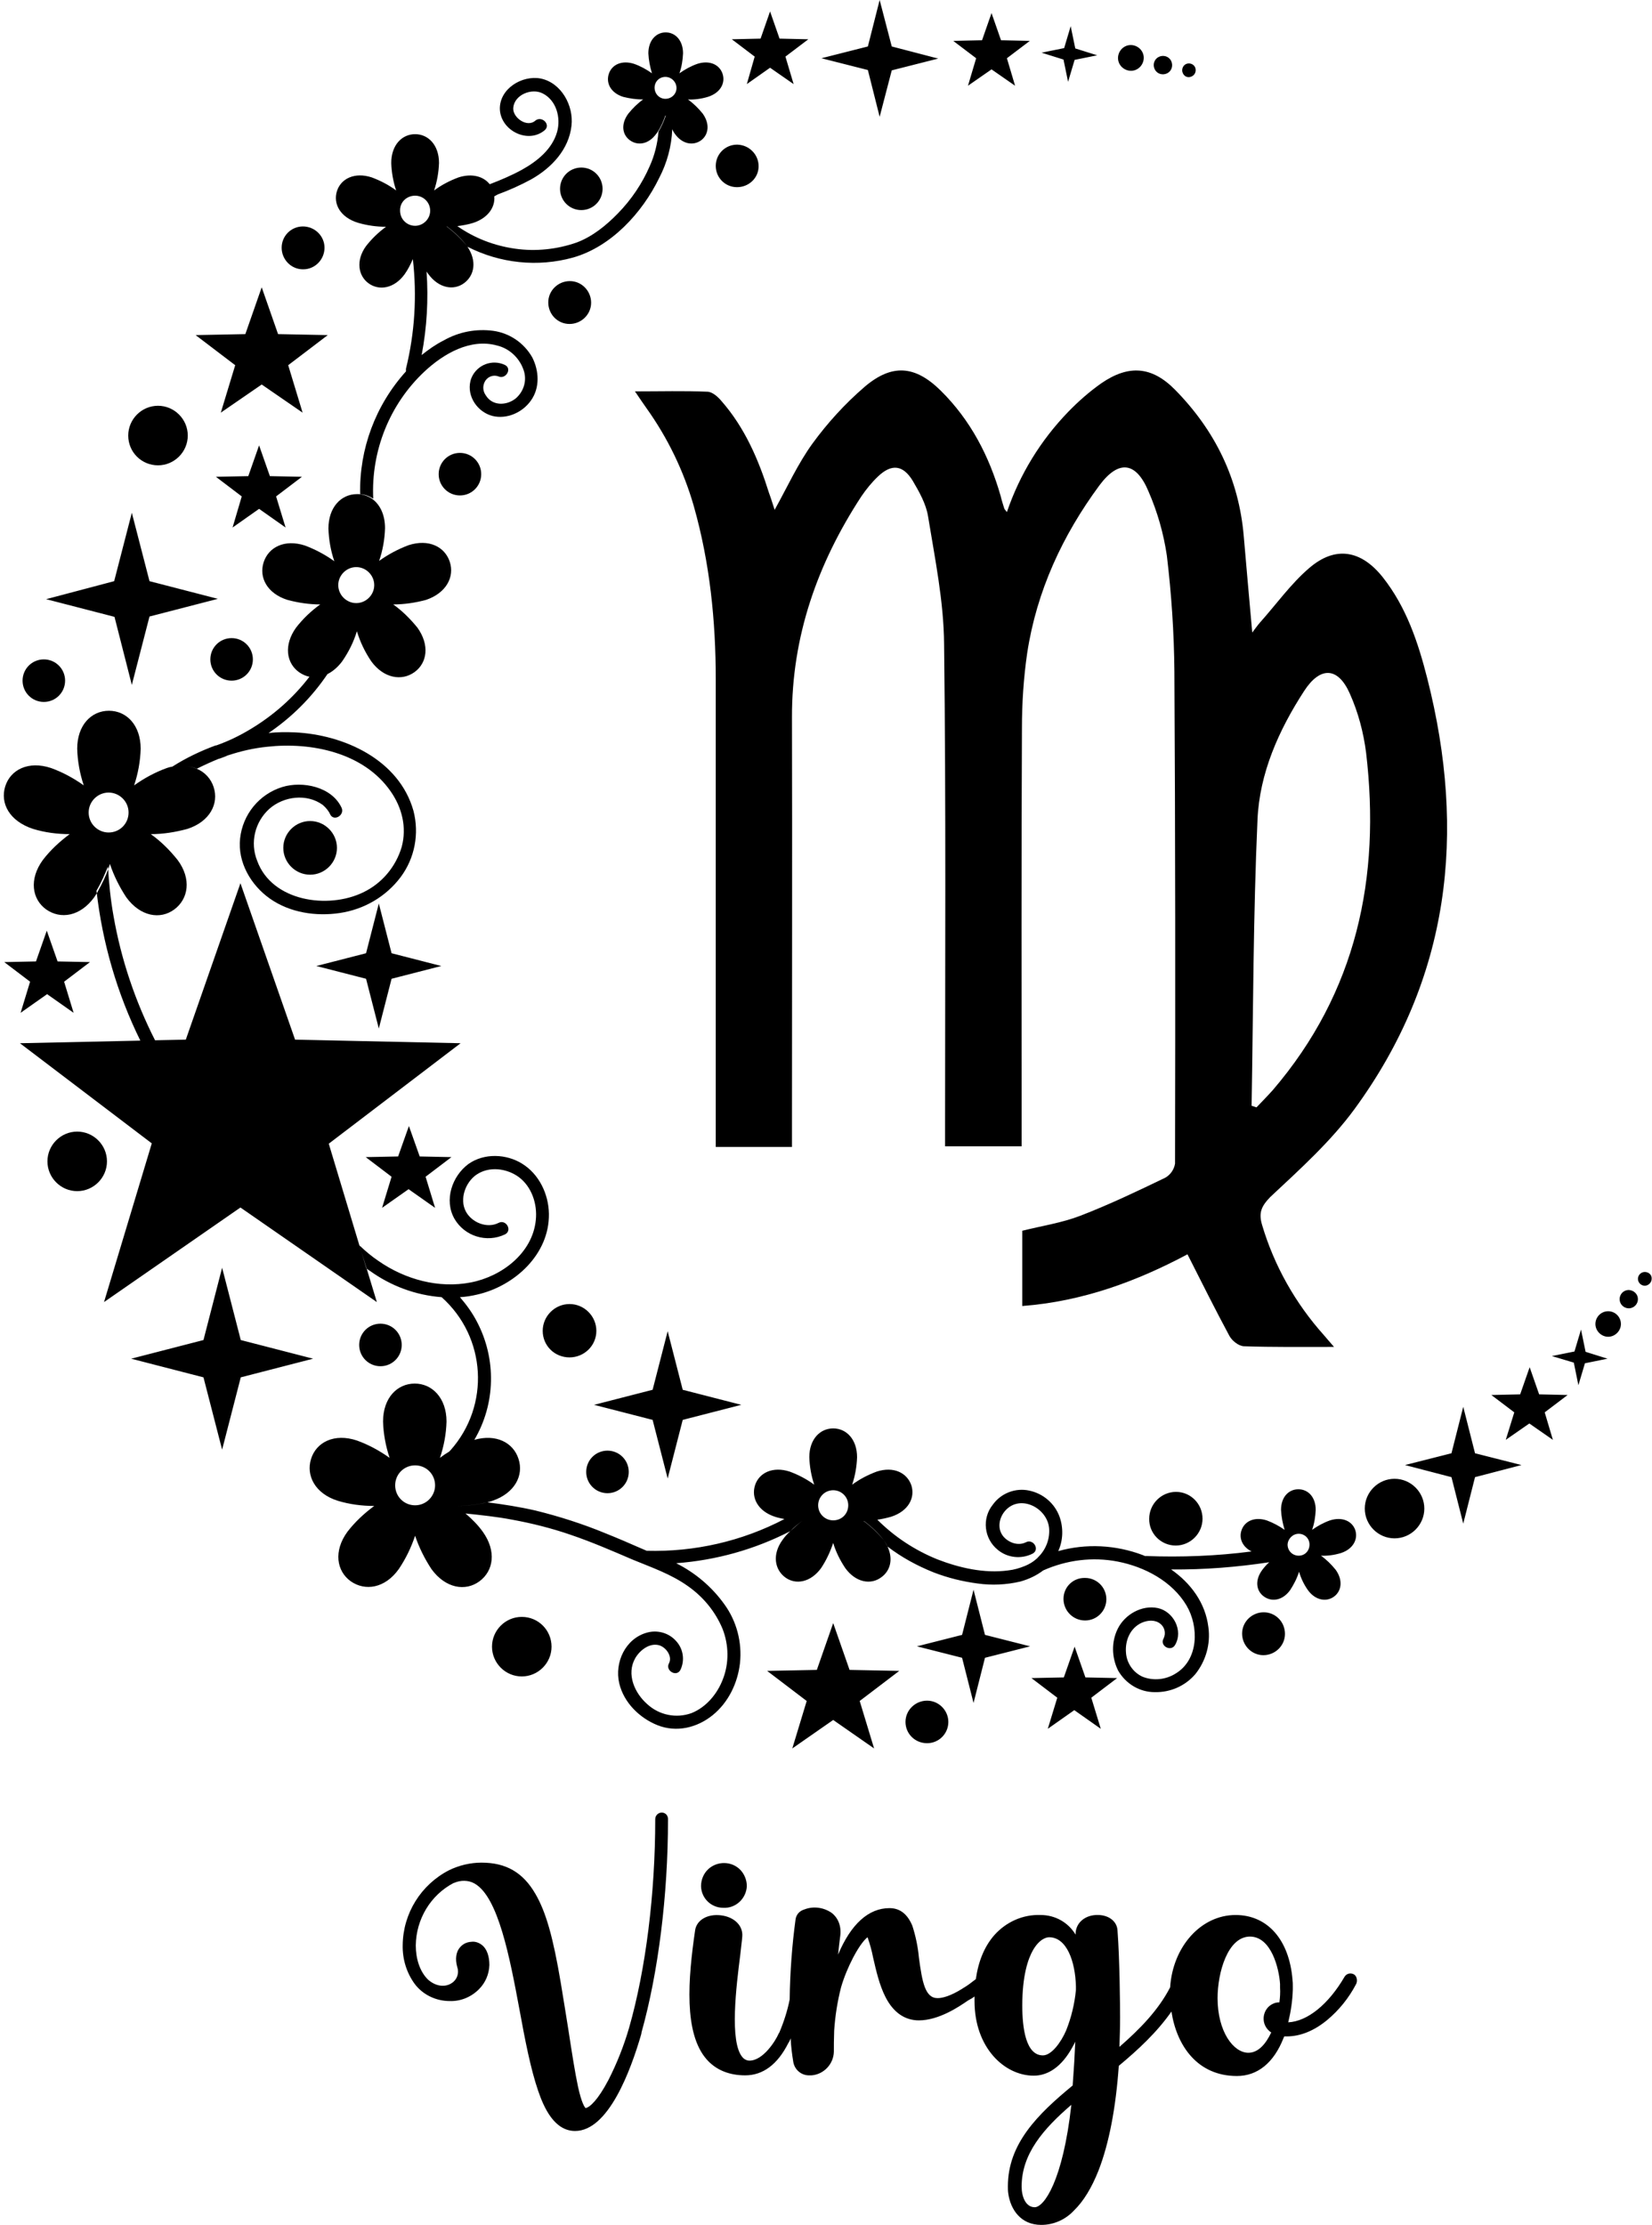
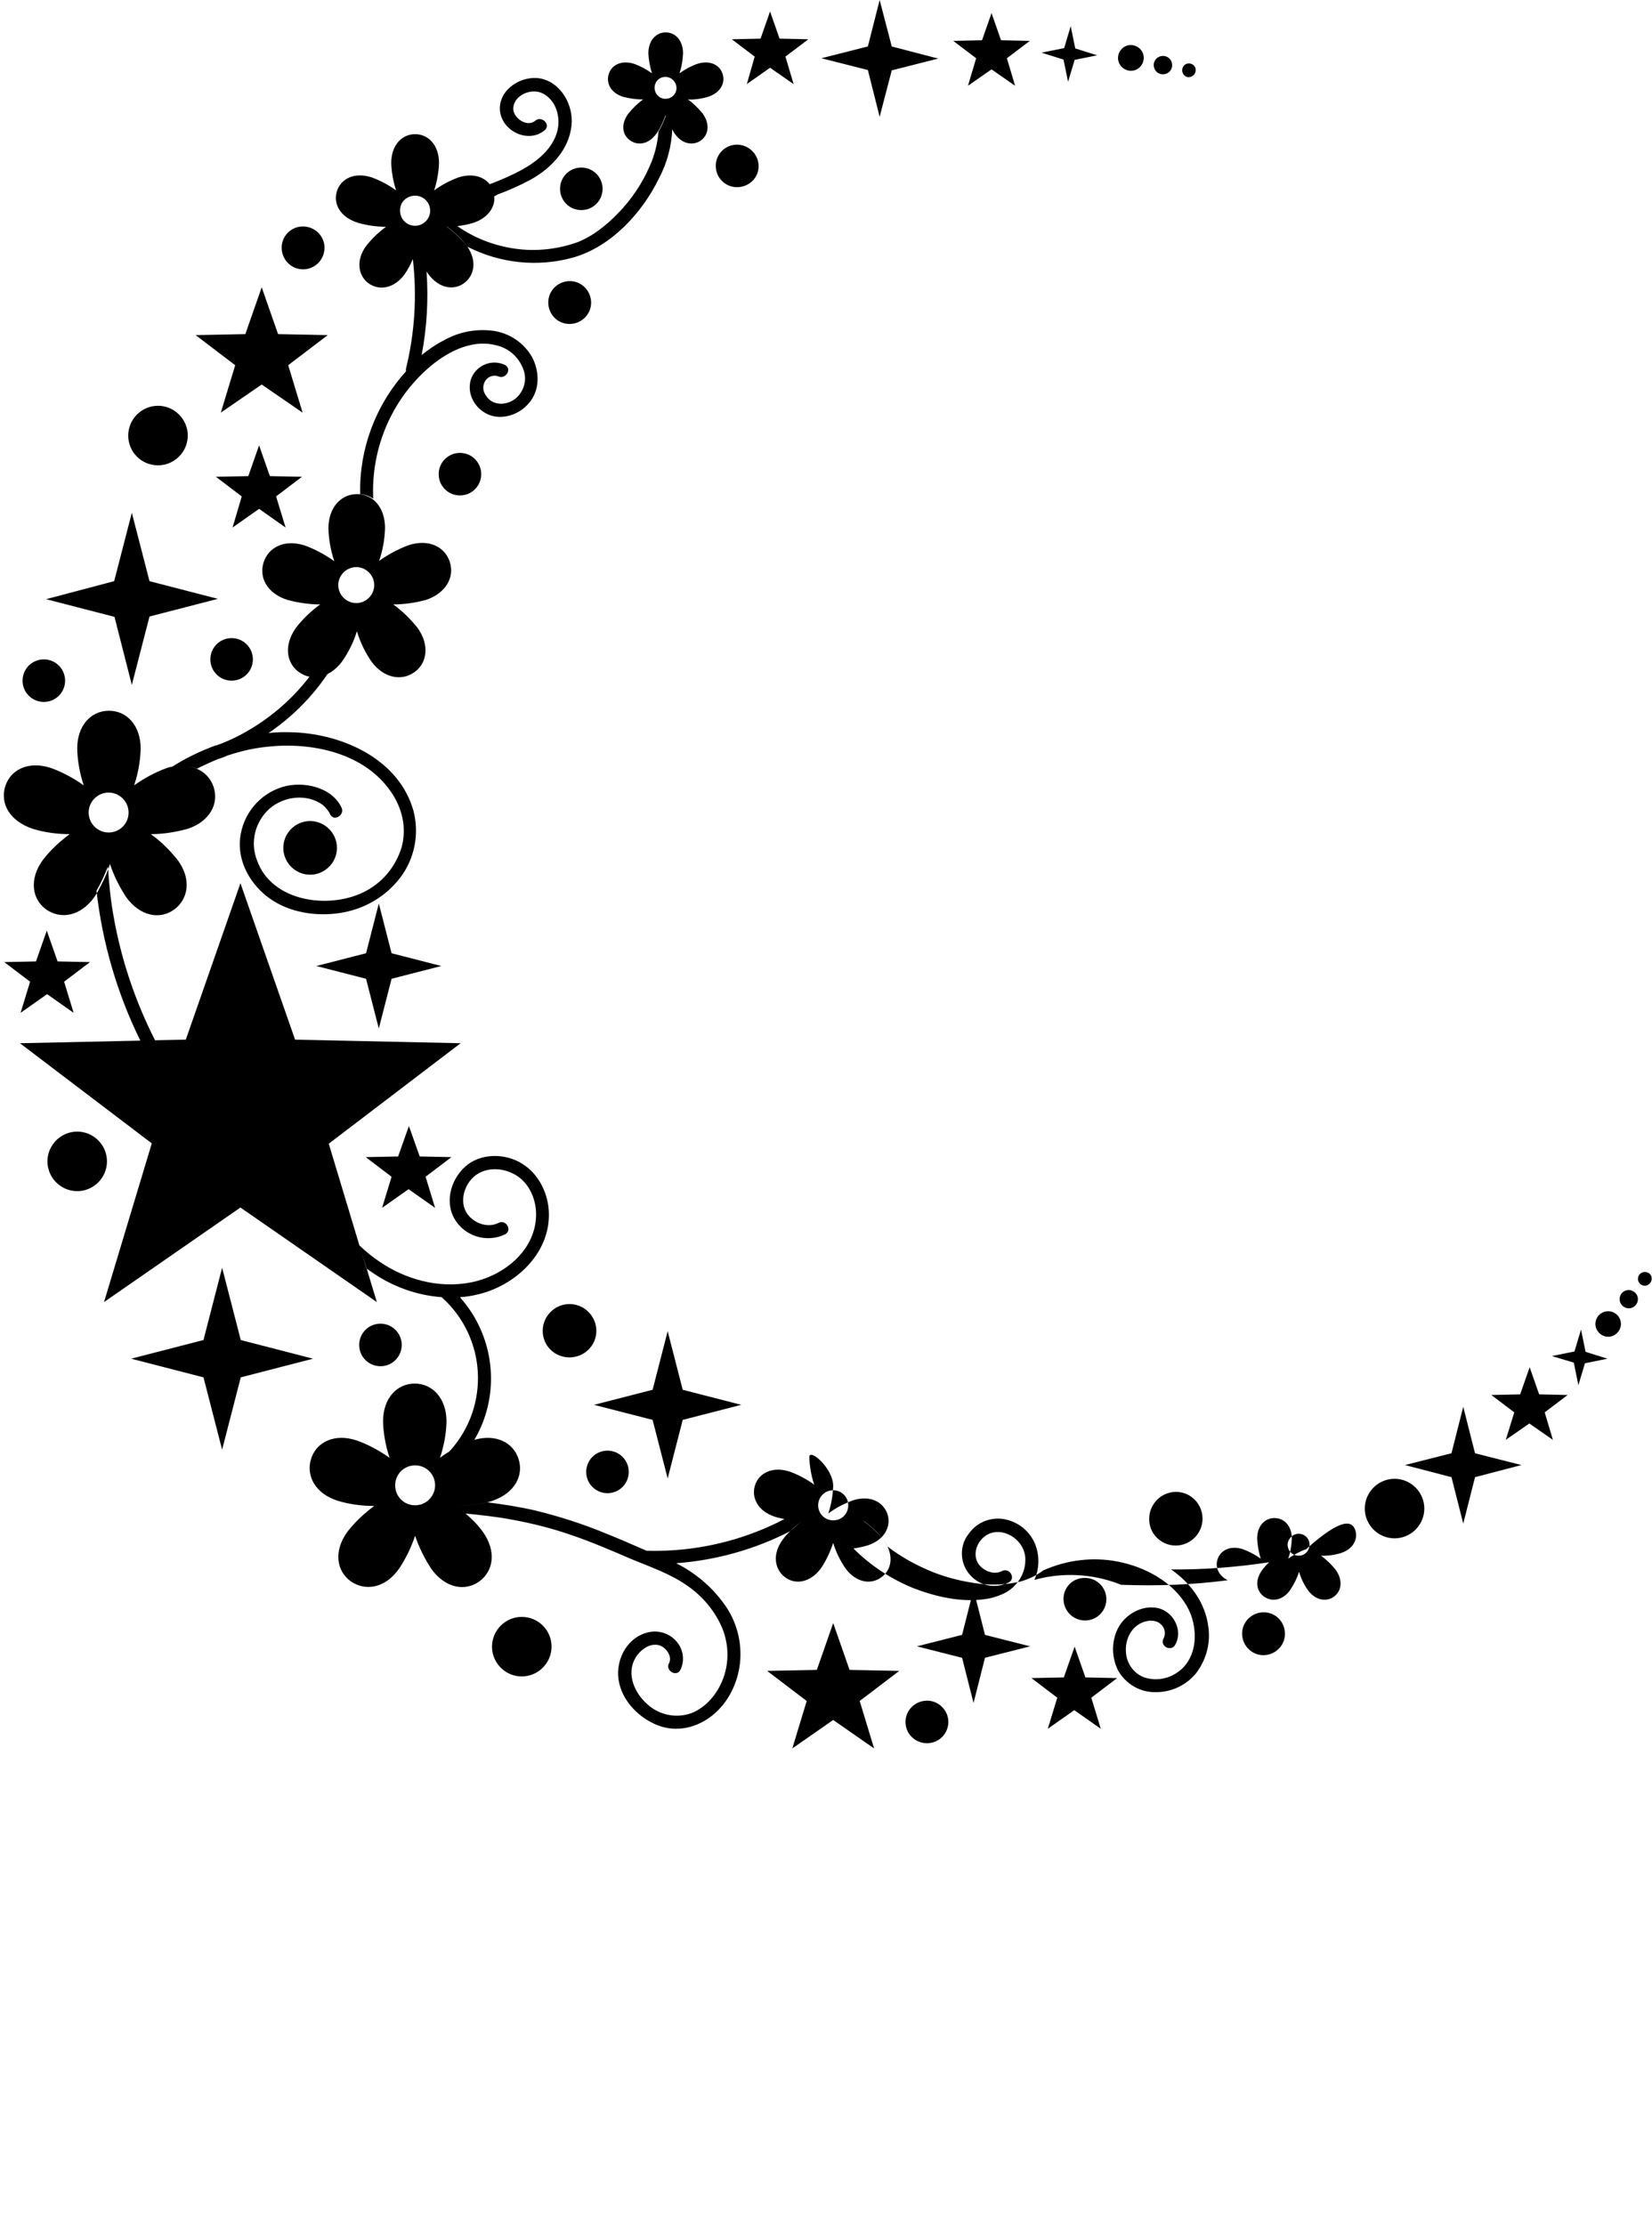
<svg xmlns="http://www.w3.org/2000/svg" fill="#000000" height="679.9" preserveAspectRatio="xMidYMid meet" version="1" viewBox="-1.1 0.0 505.0 679.9" width="505" zoomAndPan="magnify">
  <g id="change1_1">
-     <path d="M213.2,576.4c0-2,0.8-3.9,2.2-5.2c2.8-2.6,7.3-2.5,9.9,0.3c1.2,1.3,1.9,3.1,1.9,4.9 c-0.2,3.8-3.4,6.8-7.2,6.6C216.3,583,213.3,580.1,213.2,576.4z M201.2,553.9c-1.1,0-2,0.9-2,2c0,22.8-2.9,46-8,63.8 c-1.6,5.5-3.7,10.8-6.3,15.9c-3.2,6.1-5.7,8.4-7,8.6c-0.3-0.3-1.2-1.5-2.3-6.5c-0.9-4.2-1.8-9.9-2.9-17.1c-0.7-4.4-1.5-9.4-2.4-14.8 c-2.3-13.7-4.5-21.5-7.7-27c-3.8-6.6-9-9.6-16.5-9.6c-3.4,0-6.8,0.8-9.9,2.3c-8.6,4.4-14.1,13.2-14.2,22.9 c-0.1,4.3,1.2,8.5,3.7,11.9c2.5,3.3,6.5,5.2,10.7,5.2c3.3,0.1,6.5-1.2,8.9-3.6c2-2,3.1-4.6,3.2-7.4c0-2.6-0.7-4.7-2-5.9 c-1-0.9-2.3-1.4-3.6-1.2c-1.5,0.1-2.8,0.8-3.7,2.1c-0.7,1-1.3,2.9-0.5,5.7c0.6,1.8-0.1,3.8-1.7,4.8c-1.6,1.1-4.4,1.4-7.2-1 c-2.6-2.5-3.8-6.5-3.8-10.5c0.1-8,4.5-15.4,11.6-19.1h0.1c2-0.9,4.4-0.9,6.3,0.2c7.2,4.1,10.7,22.4,13.7,38.5 c1.7,9.3,3.4,18.1,5.7,24.8c1.8,5.3,5,12.3,11.3,12.3c10.2,0,17-18.5,20.2-29.5c0-0.2,0.1-0.3,0.1-0.5v-0.1 c5.1-18.2,8.1-41.8,8.1-65l0,0C203.2,554.8,202.3,553.9,201.2,553.9z M413.4,606.4L413.4,606.4c-2.2,4.2-5.2,7.9-8.8,10.9 c-4,3.3-8.2,5-12.4,5h-0.7l-0.2,0.4c-3,7.7-8,11.7-14.3,11.7c-12,0-18.4-9.2-20-19.7c-4.4,6.3-10.1,11.6-16.1,16.6 c-0.9,12.9-3,23.8-6.2,32c-2.1,5.3-4.6,9.4-7.5,12.2c-2.6,2.8-6.2,4.4-10,4.4c-6.2,0-9.4-4.6-10.1-9.7c-0.1-0.7-0.1-1.4-0.1-2.1 c0-13,9.1-22,19.8-30.8c0.2-2.3,0.3-4.8,0.5-7.4c0.1-2,0.2-4,0.3-6c-0.3,0.7-0.7,1.3-1,1.9c-3.1,5.6-7.2,8.5-11.7,8.5 c-8.9,0-18.1-8.5-18.1-22.8c0-0.5,0-0.9,0-1.4c-0.5,0.4-1,0.7-1.6,1l-0.5,0.3c-2.6,1.8-8.8,6-14.9,6c-4.3,0-7.8-2.4-10.2-7.1 c-1.9-3.7-2.9-8.2-3.8-12.1c-0.4-2.1-1-4.2-1.7-6.2c-0.7,0.5-2.3,2.2-4.4,6.2c-1.5,2.9-2.8,6-3.7,9.1c-1.1,4.3-1.8,8.7-2.1,13.2 c-0.1,2.6-0.1,4.8-0.1,6.5c-0.1,3.8-3.1,6.9-6.8,7.2h-0.6c-2.5,0.1-4.6-1.7-5-4.1c-0.4-2.4-0.7-4.8-0.8-7.2c-0.2,0.5-0.4,1-0.7,1.4 c-3.3,6.6-7.8,9.9-13.2,9.9c-5,0-9-1.7-11.8-4.9c-7-8-5.7-24.5-3.5-39.5c0.5-3.1,3.8-5,7.9-4.5s6.8,3.2,6.5,6.5 c-0.1,1.5-0.4,3.4-0.6,5.5c-1.2,9.4-3.4,26.8,0.7,31.4c0.5,0.6,1.3,1,2.1,1c4.2,0,8-6.1,8.9-8.2c0-0.1,0.1-0.2,0.2-0.3 c1.4-3.3,2.5-6.7,3.2-10.2c0.1-8.2,0.7-16.4,1.8-24.5c0.1-0.7,0.4-1.3,0.8-1.8c0.5-0.6,1.2-1,1.9-1.2c2.8-1.1,6-0.6,8.4,1.1 c2.1,1.7,3,4.3,2.5,7.4c-0.2,1.5-0.4,3.3-0.6,5.3c3.9-9.3,9.3-14.2,15.7-14.2c3.2,0,5.5,1.8,7,5.4c1,3.1,1.7,6.4,2,9.7 c1,7.5,1.9,12.4,5.7,12.4c1.5,0,3.9-0.6,7.6-2.9l0.1-0.1l0.2-0.1c1.2-0.7,2.4-1.6,3.8-2.7c0.8-5.6,2.7-10.1,5.7-13.5 c3.6-4,8.7-6.3,14.1-6.1c4.4,0,8.4,2.2,10.7,6c-0.1-3.3,2.5-5.8,6.2-6s6.4,1.8,6.6,4.6c0.7,8.9,0.8,24,0.8,26.7c0,3.1-0.1,6.1-0.2,9 c6.2-5.4,11.9-11.2,15.5-18.2c0.8-12.4,9.4-22.1,20-22.1c9.8,0,16.4,7.6,17.4,19.7c0.1,0.7,0.1,1.4,0.1,2c0,0.3,0,0.7,0,1.1 c-0.1,3.4-0.6,6.7-1.4,10c5.9-0.3,12.3-5.5,17.2-13.9c0.6-1,1.8-1.3,2.8-0.8S414,605.4,413.4,606.4z M326.4,643.2L326.4,643.2 c-8.6,7.4-15.2,15-15.2,25c0,3,1.2,6.3,4,6.3S323.8,666.6,326.4,643.2z M327.8,607c-0.2-7.6-2.8-15-8.2-15c-0.6,0-2.8,0.3-4.9,3.9 c-1.5,2.6-3.3,7.7-3.3,17c0,6.9,1.1,15.2,6.3,15.2c2.6,0,5.5-3.9,7.1-7.6c1.6-4,2.6-8.2,3-12.4v0v-0.6 C327.8,607.3,327.8,607.2,327.8,607z M390.2,606.3c-0.3-4.8-2.7-14.5-9.2-14.5c-6.8,0-9.9,11-9.9,18.8c0,10.3,4.9,16.7,9.4,16.7 c3,0,5.3-2.6,7-6.2c-0.8-0.5-1.5-1.3-1.9-2.2c-1.1-2.5,0-5.5,2.5-6.6c0.6-0.3,1.2-0.4,1.9-0.4c0.2-1.5,0.3-3,0.2-4.5v0 c0-0.1,0-0.1,0-0.2V606.3z" fill="#000000" />
-   </g>
+     </g>
  <g id="change2_1">
-     <path d="M412.9,339c29.3-40,34.3-84.5,22.3-131.7c-2.8-11-6.4-21.8-13.6-30.9c-6.6-8.3-14.5-9.7-22.5-2.8c-5.6,4.8-10,11-15,16.6 c-0.8,0.9-1.4,1.8-2.4,3.1c-0.9-10.3-1.8-19.9-2.6-29.5c-1.5-17.5-8.8-32.3-21-44.7c-7.1-7.2-14.2-7.7-22.5-2 c-3.7,2.6-7.1,5.6-10.2,8.8c-8.4,8.7-14.8,19.1-18.7,30.6c-0.4-0.6-0.7-0.8-0.8-1.1c-0.4-1.3-0.8-2.5-1.1-3.8 c-3.5-12.2-9.2-23.2-18.3-32.2c-7.9-7.8-15-8.3-23.4-1.1c-5.9,5.1-11.2,10.9-15.8,17.2c-4.5,6.2-7.7,13.3-11.6,20.3 c-0.6-1.8-1.1-3.5-1.7-5.1c-3.2-10.2-7.4-20-14.6-28.2c-1.1-1.3-2.8-2.8-4.3-2.8c-7.1-0.3-14.2-0.1-22.1-0.1 c1.5,2.2,2.5,3.7,3.5,5.1c6.5,9.1,11.4,19.2,14.5,30c4.9,17.3,6.7,35,6.7,52.9c0,45.7,0,91.3,0,137v5.9h23.3v-6.2 c0-41.7,0.1-83.3,0-125c-0.1-24.8,7.8-47.1,21.2-67.6c1.5-2.2,3.2-4.3,5.1-6.1c4.1-3.9,7.6-3.6,10.6,1.3c2,3.4,4.1,7.1,4.7,10.9 c2.1,12.9,4.8,26,4.9,39c0.6,49.2,0.3,98.3,0.3,147.5v6h23.4v-6.8c0-40.3-0.1-80.7,0.1-121c0-7.7,0.5-15.3,1.6-22.9 c2.9-19,10.8-36,22.1-51.3c5.9-7.9,11.2-7.2,15,1.9c2.7,6.2,4.6,12.8,5.6,19.6c1.4,11.7,2.2,23.5,2.3,35.3 c0.3,50.2,0.3,100.3,0.2,150.5c-0.3,1.8-1.4,3.4-3,4.3c-8.5,4.1-17.1,8.2-25.9,11.6c-5.7,2.2-11.8,3.1-17.8,4.6v23 c18.5-1.4,35.1-7.6,50.5-15.8c4.4,8.7,8.5,16.9,12.8,24.9c0.8,1.5,2.8,3.1,4.4,3.2c8.8,0.3,17.6,0.2,27.6,0.2 c-1.6-1.8-2.3-2.7-3.1-3.6c-8.7-9.7-15.2-21.2-18.9-33.7c-1.1-3.7-0.2-5.7,2.5-8.5C396.4,357.2,405.7,348.8,412.9,339z M383,338.4 l-1.5-0.5c0.5-29.1,0.5-58.2,1.8-87.3c0.6-14.3,6.5-27.5,14.3-39.5c4.9-7.5,10.3-7.3,13.9,0.8c2.6,5.8,4.2,11.9,5,18.1 c4.5,38.2-2.9,73.2-28.5,103.1C386.4,334.9,384.7,336.6,383,338.4z" />
-   </g>
+     </g>
  <g id="change1_2">
-     <path d="M85,75.7c0-3.6,2.9-6.5,6.5-6.5c3.6,0,6.6,2.9,6.6,6.5c0,3.6-2.9,6.6-6.5,6.6h-0.1c0,0,0,0,0,0 C87.9,82.3,85,79.3,85,75.7z M101.9,58.4c1.2-3.8,5.4-5.9,10.6-4.2c2.7,1,5.2,2.3,7.5,4c-0.9-2.7-1.4-5.5-1.5-8.4 c0-5.5,3.3-8.8,7.3-8.8c4,0,7.3,3.3,7.3,8.8c-0.1,2.9-0.6,5.7-1.5,8.4c2.3-1.7,4.8-3,7.5-4c4.1-1.3,7.6-0.3,9.5,2.1 c3.4-1.3,6.7-2.7,9.8-4.4l0,0c4.7-2.6,9.3-6.3,10.8-11.6c1.2-4.3-0.2-9.7-4.5-11.8c-3.3-1.6-8.5,0.4-8.9,4.4c-0.3,3,4.2,6.2,6.7,4 c2-1.7,4.9,1.2,2.9,2.9c-5.1,4.3-13.5,0.1-13.7-6.5c-0.1-6.2,6.8-10.4,12.5-9.3c6.3,1.3,10.1,8.3,9.4,14.4 c-0.8,7.3-6.1,12.9-12.3,16.4c-3.3,1.8-6.7,3.3-10.2,4.6L150,60c0.3,3.3-1.9,6.6-6.4,8.1c-1.6,0.5-3.3,0.8-4.9,1 c5.3,3.7,11.3,6,17.7,6.9c6.3,0.9,12.8,0.2,18.8-1.9c4.8-1.8,9-5.2,12.6-8.9c4.1-4.2,7.4-9.1,9.7-14.4c1.5-3.3,2.4-6.9,2.7-10.6 c0.9-1.5,1.6-3.1,2.2-4.8c0,0,0-0.1-0.1-0.1c-0.6,1.7-1.3,3.4-2.3,4.9c-0.1,0.2-0.3,0.5-0.5,0.7c-2.3,3.2-5.6,3.7-8,2 c-2.4-1.7-2.9-5-0.5-8.2c1.3-1.6,2.8-3.1,4.5-4.3c-2.1,0-4.1-0.3-6.1-0.8c-3.8-1.2-5.3-4.2-4.4-7c0.9-2.8,3.9-4.3,7.7-3.1 c2,0.7,3.8,1.7,5.5,2.9c-0.6-2-1-4-1.1-6.1c0-4,2.4-6.4,5.3-6.4s5.3,2.4,5.3,6.4c-0.1,2.1-0.4,4.1-1.1,6.1c1.7-1.2,3.5-2.2,5.5-2.9 c3.8-1.2,6.8,0.3,7.7,3.1c0.9,2.8-0.7,5.8-4.5,7c-2,0.6-4.1,0.9-6.1,0.8c1.7,1.2,3.2,2.7,4.5,4.3c2.3,3.2,1.8,6.5-0.5,8.2 c-2.4,1.7-5.7,1.2-8-2c-0.3-0.4-0.6-0.9-0.8-1.4c-0.2,5.2-1.6,10.3-4,14.9c-5.2,10.7-14.7,21-26.3,24.3c-10.8,3-22.3,1.8-32.3-3.3 c-0.1-0.1-0.1-0.2-0.2-0.3c-1.7-2.2-3.8-4.2-6.1-5.9c0,0,0,0-0.1,0c2.3,1.7,4.4,3.7,6.2,5.9c0.1,0.1,0.1,0.2,0.2,0.3 c2.9,4.3,2.2,8.7-1,11.1s-7.8,1.6-11-2.8c-0.2-0.2-0.3-0.5-0.5-0.7c0.6,8.5,0.1,17.1-1.5,25.5c2.1-1.7,4.4-3.3,6.8-4.5 c4.6-2.6,9.9-3.6,15.1-2.9c5,0.7,9.4,3.7,11.9,8.1c2.1,4.1,2.4,9.3-0.4,13.2c-2.6,3.7-7.4,5.8-11.8,4.7c-4.5-1.2-7.8-5.9-6.7-10.6 c0.1-0.4,0.2-0.8,0.4-1.2c1.7-3.8,6.2-5.6,10.1-3.8c2.4,1.1,0.3,4.6-2,3.5c-1.4-0.5-3,0-3.9,1.3c-0.9,1.4-0.9,3.1,0.1,4.5 c2,3.3,6.3,3.2,9.1,1c2.6-2.2,3.6-5.7,2.4-8.9c-1.3-3.6-4.3-6.4-8-7.3c-8.2-2.3-16.4,2.5-22.2,7.9v0c-10.7,10-16.4,24.3-15.7,38.9 c-1.2-0.8-2.6-1.3-4-1.4c-0.3-13.8,4.7-27.2,14-37.5c0-0.3,0-0.5,0-0.8c2.7-11,3.4-22.3,2.1-33.6c0.4-0.9,0.8-1.9,1.2-2.9 c0,0,0,0,0,0c-0.4,1-0.8,2-1.2,3c-0.7,1.6-1.5,3.2-2.5,4.6c-3.2,4.4-7.8,5.1-11,2.8s-4-7-0.8-11.4c1.8-2.3,3.8-4.2,6.1-5.9 c-2.9,0-5.7-0.4-8.5-1.2C102.8,66.4,100.7,62.2,101.9,58.4z M202.3,30.2c1.9,0,3.4-1.5,3.4-3.3s-1.5-3.4-3.4-3.4S199,25,199,26.8 C199,28.7,200.5,30.2,202.3,30.2z M121.2,64.4c0,2.6,2.1,4.6,4.6,4.6c2.5,0,4.6-2.1,4.6-4.6c0,0,0,0,0,0c0-2.6-2.1-4.6-4.6-4.6 C123.2,59.8,121.1,61.8,121.2,64.4z M139.5,138.4c-3.6,0-6.5,2.9-6.5,6.5s2.9,6.5,6.5,6.5s6.5-2.9,6.5-6.5S143.1,138.4,139.5,138.4z M39.2,209.3l5.4-20.9l20.9-5.4l-20.9-5.4l-5.4-20.9l-5.4,20.9L13,183.1l20.9,5.4L39.2,209.3z M66.4,126.1l12.5-8.6l12.5,8.6 L87,111.6l12.1-9.2l-15.2-0.3l-5-14.3l-5,14.3l-15.2,0.3l12.1,9.2L66.4,126.1z M47.2,142.2c5,0,9.1-4.1,9.1-9.1c0,0,0,0,0,0 c0-5-4.1-9.1-9.1-9.1c-5,0-9.1,4.1-9.1,9.1C38.1,138.2,42.2,142.2,47.2,142.2z M63.2,201.5c0,3.6,2.9,6.5,6.5,6.5s6.5-2.9,6.5-6.5 s-2.9-6.5-6.5-6.5S63.2,197.9,63.2,201.5z M81.4,145.5l-3.3-9.4l-3.3,9.4l-9.9,0.2l7.9,6l-2.8,9.5l8.1-5.7l8.1,5.7l-2.9-9.5l7.9-6 L81.4,145.5z M267.8,35.7l3.7-14.2l14.2-3.6l-14.2-3.7L267.8,0l-3.6,14.2L250,17.8l14.2,3.6L267.8,35.7z M325.4,25l2-6.7l6.9-1.4 l-6.7-2.1L326.2,8l-2,6.7l-6.9,1.4l6.7,2.1L325.4,25z M294.8,26.2l7.2-5l7.2,5l-2.5-8.4l7-5.3l-8.8-0.2l-2.9-8.3l-2.9,8.3l-8.8,0.2 l7,5.3L294.8,26.2z M346.4,21.2c1.9-1,2.7-3.4,1.7-5.3c0,0,0,0,0,0c-1-1.9-3.4-2.7-5.3-1.7h0c-1.9,1-2.7,3.4-1.7,5.3 C342.1,21.4,344.5,22.2,346.4,21.2z M12.3,214.5c3.6,0,6.5-2.9,6.5-6.5s-2.9-6.5-6.5-6.5s-6.5,2.9-6.5,6.5S8.7,214.5,12.3,214.5z M363.3,23.3c1-0.5,1.4-1.8,0.9-2.8c-0.5-1-1.8-1.4-2.8-0.9c-1,0.5-1.4,1.8-0.9,2.8C361,23.5,362.2,23.9,363.3,23.3z M358.3,472.3 c4.5,0,8.2-3.7,8.2-8.2c0,0,0,0,0,0c0-4.5-3.6-8.2-8.1-8.2h0c-4.5,0-8.2,3.7-8.2,8.2C350.1,468.6,353.8,472.3,358.3,472.3z M351.9,21.2c0.7,1.4,2.4,1.9,3.8,1.2h0c1.4-0.7,1.9-2.4,1.2-3.8c-0.7-1.4-2.4-1.9-3.8-1.2S351.2,19.8,351.9,21.2 C351.9,21.2,351.9,21.2,351.9,21.2z M230.8,50.8c0-3.6-2.9-6.5-6.5-6.6c0,0,0,0-0.1,0l0,0c-3.6,0-6.5,2.9-6.5,6.5s2.9,6.5,6.5,6.5 S230.8,54.4,230.8,50.8z M227.2,25.7l7.1-5l7.2,5l-2.5-8.4l7-5.3l-8.8-0.2l-2.9-8.3l-2.9,8.3l-8.8,0.2l7,5.3L227.2,25.7z M170.1,57.7c0,3.6,2.9,6.5,6.5,6.5s6.5-2.9,6.5-6.5s-2.9-6.5-6.5-6.5S170.1,54.1,170.1,57.7z M184.6,456.3c3.6,0,6.5-2.9,6.5-6.5 c0-3.6-2.9-6.5-6.5-6.5c0,0,0,0,0,0c-3.6,0-6.5,2.9-6.5,6.5C178.1,453.4,181,456.3,184.6,456.3z M203,451.8l4.6-17.9l17.9-4.6 l-17.9-4.6l-4.6-17.9l-4.6,17.9l-17.9,4.6l17.9,4.6L203,451.8z M173,99c3.6,0,6.6-2.9,6.6-6.5c0-3.6-2.9-6.6-6.5-6.6 c-3.6,0-6.6,2.9-6.6,6.5c0,0,0,0,0,0C166.5,96.1,169.4,99,173,99C173,99,173,99,173,99z M173,414.8c4.5,0,8.2-3.6,8.2-8.1 c0,0,0,0,0,0h0c0-4.5-3.7-8.2-8.2-8.2c-4.5,0-8.2,3.7-8.2,8.2C164.8,411.2,168.4,414.8,173,414.8z M127.2,353.4l-3.3-9.3l-3.3,9.3 l-9.9,0.2l7.9,6l-2.9,9.5l8.1-5.7l8.1,5.7l-2.9-9.5l7.9-6L127.2,353.4z M413.2,467.6c0.9,2.8-0.7,5.8-4.4,7c-2,0.6-4.1,0.9-6.1,0.8 c1.7,1.2,3.2,2.7,4.5,4.3c2.3,3.2,1.8,6.5-0.5,8.2c-2.3,1.7-5.7,1.2-8-2c-1.2-1.7-2.1-3.6-2.7-5.6c-0.6,2-1.6,3.9-2.7,5.6 c-2.3,3.2-5.6,3.7-8,2c-2.4-1.7-2.9-5-0.5-8.2c0.6-0.8,1.3-1.6,2.1-2.3c-9.9,1.5-19.9,2.3-30,2.2c6,4.2,10.5,10.2,11.4,17.7 c0.7,5.1-0.8,10.3-4,14.3c-3.1,3.6-7.6,5.6-12.4,5.5c-4.7,0-8.9-2.6-11.2-6.6c-2-4-2.1-8.8-0.1-12.8c2.2-4.4,7.4-7.3,12.2-6.3 s7.9,6.9,5.3,11.3c-1.3,2.2-4.8,0.2-3.5-2c0.8-1.6,0.3-3.5-1-4.5c-1.6-1.3-3.9-1.1-5.7-0.3c-3.5,1.6-5.1,5.4-4.8,9.1 c0.2,3.2,2.2,6.1,5.1,7.4c3.3,1.3,7.1,0.9,10.1-1c7.1-4.3,7.1-14.4,3.3-20.8c-4.4-7.4-12.8-11.8-21-13.4c-7.7-1.5-15.6-0.5-22.8,2.7 c-2.1,1.6-4.5,2.7-7,3.4c-4.3,1-8.7,1.2-13,0.6c-4.6-0.6-9.1-1.7-13.5-3.4c-5-2-9.8-4.6-14.1-7.9c-0.3-0.7-0.7-1.3-1.1-1.9 c-1.7-2.2-3.8-4.2-6.1-5.9c0,0-0.1,0-0.1,0c2.3,1.7,4.4,3.7,6.2,5.9c0.4,0.6,0.8,1.3,1.1,1.9c1.8,3.8,0.9,7.4-1.9,9.4 c-3.2,2.4-7.8,1.6-11-2.8c-1.6-2.4-2.9-5-3.7-7.7c-0.9,2.7-2.1,5.3-3.7,7.7c-3.2,4.4-7.8,5.2-11,2.8s-4-7-0.8-11.4 c0.7-1,1.5-1.9,2.4-2.7c1.2-1.1,2.4-2.2,3.7-3.2c0,0,0,0,0,0c-1.3,1-2.6,2-3.7,3.2c-10.9,5.6-22.7,8.9-34.9,9.8 c5.8,2.9,10.9,7.2,14.7,12.5c3.8,5.2,5.5,11.7,4.8,18.1c-0.7,6-3.5,11.9-8.3,15.8c-4.8,3.9-11.1,5.4-16.9,3.1 c-5.5-2.2-10.3-6.9-11.7-12.8c-1.5-6.4,1.9-13.7,8.5-15.5c3.2-0.9,6.7,0.1,8.9,2.6c2.2,2.4,2.7,5.9,1.3,8.8c-1.2,2.3-4.7,0.2-3.5-2 c1.1-2.1-0.8-4.8-2.9-5.5c-3-0.9-6,1.5-7.4,3.9c-2.8,4.9-0.2,10.7,3.7,14.1c3.6,3.3,8.8,4.4,13.5,2.7c4.5-1.8,7.9-5.9,9.6-10.4 c1.9-4.9,1.8-10.4-0.1-15.3c-2.2-5.3-5.9-9.8-10.6-13.1c-5.2-3.7-11.1-5.7-16.9-8.1c-6.3-2.7-12.5-5.4-19-7.6 c-5.8-2-11.8-3.5-17.8-4.6c-4.7-0.9-9.5-1.4-14.3-1.9c2,1.7,3.8,3.5,5.3,5.6c4.2,5.9,3.3,11.9-1,15.1s-10.4,2.2-14.7-3.7 c-2.1-3.2-3.8-6.6-5-10.2c-1.2,3.6-2.9,7.1-5,10.2c-4.2,5.9-10.3,6.8-14.7,3.7c-4.3-3.1-5.3-9.2-1-15.1c2.3-3,5.1-5.6,8.2-7.9 c-3.8,0-7.6-0.5-11.2-1.6c-6.9-2.2-9.7-7.7-8.1-12.8c1.6-5.1,7.1-7.9,14-5.6c3.6,1.3,6.9,3.1,10,5.3c-1.2-3.6-1.9-7.4-2-11.1 c0-7.2,4.3-11.6,9.7-11.6c5.3,0,9.7,4.4,9.7,11.6c-0.1,3.8-0.8,7.5-2,11.1c0.9-0.7,1.8-1.3,2.8-1.9h0c0.1-0.1,0.3-0.3,0.4-0.4 c12.2-13.7,11-34.6-2.7-46.8c-7.9-0.6-15.5-3.4-22-8.1c-0.4-0.2-0.7-0.5-1-0.7l-2.1-7c1.9,1.8,3.8,3.4,5.9,4.8 c8.1,5.6,18.3,8.4,28.1,6.5c9.4-1.8,18.9-8.9,19.9-19.1c0.5-4.8-1.2-10.1-5.2-13.1c-3.7-2.7-9.1-3.4-13-0.7 c-3.3,2.3-5.2,7.4-3.2,11.2c1.8,3.4,6.5,5.3,10,3.5c2.3-1.2,4.3,2.3,2,3.5c-5.6,2.7-12.4,0.6-15.5-4.8c-3.2-5.7-0.7-13,4.3-16.7 c4.8-3.4,11.6-3.1,16.4-0.1c5.2,3.2,8.1,9.3,8.2,15.3c0.2,12.4-10.5,22.1-21.9,24.7c-1.7,0.4-3.5,0.7-5.3,0.8c2,2.3,3.8,4.8,5.2,7.5 c6,11.4,5.7,25.1-0.8,36.1c6.6-1.9,11.9,0.8,13.5,5.8c1.7,5.1-1.2,10.5-7.9,12.8c-0.5,0.2-1,0.3-1.6,0.5c-3.2,0.7-6.4,1.1-9.6,1.1 c0,0,0,0,0.1,0c3.2,0,6.4-0.4,9.5-1.1c4.9,0.6,9.9,1.4,14.7,2.5c7.3,1.8,14.5,4.1,21.5,7c3.5,1.4,7,2.9,10.4,4.4 c0.7,0.3,1.4,0.6,2.1,0.9c14.6,0.4,29.1-2.9,42.1-9.7c-1-0.2-2-0.4-2.9-0.7c-5.2-1.7-7.3-5.8-6.1-9.6s5.4-5.9,10.6-4.2 c2.7,1,5.2,2.3,7.5,4c-0.9-2.7-1.4-5.5-1.5-8.4c0-5.5,3.3-8.8,7.3-8.8s7.3,3.3,7.3,8.8c-0.1,2.9-0.6,5.7-1.5,8.4 c2.3-1.7,4.8-3,7.5-4c5.2-1.7,9.3,0.4,10.6,4.2c1.2,3.8-0.9,7.9-6.2,9.6c-1.4,0.4-2.8,0.7-4.2,0.9c5.2,5.2,11.4,9.3,18.3,12.1 c6.7,2.6,14.4,4.4,21.7,3.4c1.8-0.2,3.5-0.7,5.2-1.4c1.2-0.5,2.4-1.2,3.4-2.1c0.2-0.2,0.4-0.3,0.5-0.5c2.4-2.3,3.7-5.6,3.4-9 c-0.7-6.4-9.3-10.5-13.7-4.9c-1.7,2.2-2.1,5.3-0.3,7.5c1.6,1.9,4.5,3,6.9,1.8c2.3-1.2,4.4,2.3,2,3.5c-3.4,1.7-7.6,1.3-10.6-1.2 c-4.2-3.4-4.9-9.6-1.5-13.8c2.5-3.5,6.9-5.2,11.1-4.3c4.3,0.9,7.8,3.9,9.3,8c1.2,3.4,1.1,7.2-0.4,10.5c8.5-2.4,17.6-1.9,25.8,1.2 l0.7,0.3c0.1,0,0.3,0,0.4,0c10.7,0.4,21.5,0,32.2-1.4c-2.8-1.4-3.9-4-3.1-6.4c0.9-2.8,3.9-4.3,7.7-3.1c1.9,0.7,3.8,1.7,5.5,2.9 c-0.6-2-1-4-1.1-6.1c0-4,2.4-6.3,5.3-6.3c2.9,0,5.3,2.3,5.3,6.3c-0.1,2.1-0.4,4.1-1.1,6.1c1.7-1.2,3.5-2.2,5.5-2.9 C409.3,463.4,412.3,464.9,413.2,467.6z M131.9,453.9c0-3.4-2.7-6.1-6.1-6.1s-6.1,2.7-6.1,6.1s2.7,6.1,6.1,6.1c0,0,0,0,0,0 C129.2,460,131.9,457.2,131.9,453.9z M258.2,460c0-2.6-2.1-4.6-4.6-4.6c-2.6,0-4.6,2.1-4.6,4.6c0,2.6,2.1,4.6,4.6,4.6v0 C256.2,464.6,258.2,462.6,258.2,460C258.2,460,258.2,460,258.2,460z M382.9,474.6C382.9,474.6,382.9,474.6,382.9,474.6 C382.9,474.6,382.9,474.6,382.9,474.6L382.9,474.6z M399.2,472c0-1.9-1.5-3.3-3.3-3.3s-3.3,1.5-3.4,3.3c0,1.9,1.5,3.4,3.4,3.4 S399.2,473.9,399.2,472z M385.2,492.7C385.2,492.7,385.2,492.7,385.2,492.7c-3.6,0-6.6,2.9-6.6,6.5c0,3.6,2.9,6.6,6.5,6.6 c3.6,0,6.6-2.9,6.6-6.5c0,0,0,0,0,0C391.7,495.6,388.8,492.7,385.2,492.7z M425.2,451.9L425.2,451.9c-5,0-9.1,4.1-9.1,9.1 c0,5,4.1,9.1,9.1,9.1c5,0,9.1-4.1,9.1-9.1c0,0,0,0,0,0C434.3,456,430.2,451.9,425.2,451.9z M446.2,429.9l-3.6,14.2l-14.2,3.6 l14.2,3.7l3.6,14.2l3.6-14.2l14.2-3.7l-14.2-3.6L446.2,429.9z M330.7,512.6l-3.3-9.4l-3.3,9.4l-9.9,0.2l7.9,6l-2.9,9.5l8.1-5.7 l8.1,5.7l-2.9-9.5l7.9-6L330.7,512.6z M324,488.6c0,3.6,2.9,6.6,6.6,6.6c3.6,0,6.5-2.9,6.5-6.5c0,0,0,0,0,0c0-3.6-2.9-6.5-6.5-6.5 c0,0,0,0,0,0v0C326.9,482.1,324,485,324,488.6z M28.4,272.2c1.8,15.9,6.3,31.4,13.4,45.8l4.5-0.1c-6.1-12-10.4-24.8-12.7-38 c-0.9-5-1.4-10-1.7-15.1C30.9,267.3,29.8,269.8,28.4,272.2C28.4,272.2,28.4,272.2,28.4,272.2z M496.8,394.2 C496.8,394.2,496.8,394.2,496.8,394.2L496.8,394.2c-1.6,0-2.8,1.3-2.8,2.8c0,1.6,1.3,2.8,2.8,2.8c1.6,0,2.8-1.3,2.8-2.8 C499.6,395.5,498.4,394.3,496.8,394.2z M296.5,485.8l-3.5,13.8l-13.8,3.5l13.8,3.5l3.5,13.8l3.5-13.8l13.8-3.5l-13.8-3.5 L296.5,485.8z M501.7,388.7C501.7,388.7,501.7,388.7,501.7,388.7c-1.2,0-2.1,1-2.1,2.1c0,1.2,1,2.1,2.1,2.1s2.1-1,2.1-2.1 C503.9,389.6,502.9,388.7,501.7,388.7z M482.2,406.3l-2,6.7l-6.9,1.4l6.7,2l1.4,6.9l2-6.7l6.9-1.4l-6.7-2.1L482.2,406.3z M490.5,400.7c-2.2,0-3.9,1.8-3.9,3.9s1.8,3.9,3.9,3.9s3.9-1.8,3.9-3.9S492.7,400.7,490.5,400.7z M469.4,426.1l-2.9-8.3l-2.9,8.3 l-8.8,0.2l7,5.3l-2.6,8.4l7.2-5l7.2,5l-2.5-8.4l7-5.3L469.4,426.1z M22.5,345.8c-5,0-9.1,4.1-9.1,9.1s4.1,9.1,9.1,9.1 s9.1-4.1,9.1-9.1S27.5,345.8,22.5,345.8z M5.2,309.5l8.1-5.7l8.1,5.7l-2.9-9.5l7.9-6l-9.9-0.2l-3.3-9.4l-3.3,9.4L0.2,294l7.9,6 L5.2,309.5z M93.7,250.9L93.7,250.9c-4.5,0-8.2,3.7-8.2,8.2s3.7,8.2,8.2,8.2c4.5,0,8.2-3.7,8.2-8.2 C101.9,254.6,98.2,250.9,93.7,250.9z M114.7,276.1l-3.9,15.2l-15.2,3.9l15.2,3.9l3.9,15.2l3.9-15.2l15.2-3.9l-15.2-3.9L114.7,276.1z M0.5,240.3c1.6-5.1,7.1-7.9,14-5.6c3.6,1.3,6.9,3.1,10,5.3c-1.2-3.6-1.9-7.4-2-11.2c0-7.2,4.3-11.6,9.7-11.6s9.7,4.4,9.7,11.6 c-0.1,3.8-0.8,7.6-2,11.2c3.1-2.2,6.4-4,10-5.3c0.5-0.2,1-0.3,1.5-0.4c0.1,0,0.2,0,0.3-0.1c4.1-2.6,8.5-4.7,13.1-6.4l0.1,0l0.1,0 c3.7-1.3,7.2-3,10.5-5c7-4.2,13.1-9.6,18-16c-1.1-0.2-2.2-0.7-3.2-1.4c-3.9-2.8-4.7-8.3-0.9-13.6c2.1-2.7,4.6-5.1,7.4-7.1 c-3.4,0-6.8-0.5-10.1-1.4c-6.2-2-8.7-6.9-7.2-11.5s6.4-7.1,12.6-5.1c3.2,1.2,6.2,2.8,9,4.8c-1.1-3.2-1.7-6.6-1.8-10 c0-6.5,3.9-10.5,8.7-10.5c0.2,0,0.4,0,0.6,0c1.4,0.1,2.8,0.6,4,1.4c2.4,1.7,4,4.8,4,9c-0.1,3.4-0.7,6.8-1.8,10c2.8-2,5.8-3.6,9-4.8 c6.2-2,11.1,0.5,12.6,5.1c1.5,4.6-1.1,9.5-7.2,11.6c-3.3,0.9-6.7,1.4-10.1,1.4c2.8,2,5.2,4.4,7.4,7.1c3.8,5.3,3,10.8-0.9,13.6 c-3.9,2.8-9.4,1.9-13.2-3.3c-1.9-2.8-3.4-5.9-4.4-9.2c-1,3.3-2.5,6.3-4.5,9.2c-1.2,1.6-2.7,3-4.5,3.9c0,0,0,0,0,0 c-4.8,7.1-10.9,13.2-18,18c2.7-0.3,5.3-0.3,8-0.2c15,0.7,31.9,8.3,36.3,24c1.8,7,0.4,14.4-3.9,20.2v0c-4.5,6-11.2,9.9-18.6,11 c-7.3,1.1-15.3-0.1-21.4-4.4c-5.8-4.1-9.9-11.1-9.1-18.4c0.8-7.3,5.8-13.5,12.9-15.7c6.2-1.9,15.1-0.1,18.1,6.3 c1.1,2.3-2.4,4.4-3.5,2c-0.5-1.1-1.3-2-2.2-2.8c-4.9-3.6-12-2.7-16.4,1.2c-4.4,4-5.9,10.3-3.7,15.8c4.5,12.5,21.7,14.9,32.4,9.7 c5.7-2.7,10-7.8,11.8-13.9c1.6-6,0.1-12-3.4-17c-8.2-11.8-24.2-15.1-37.7-13.6c-4,0.4-8,1.3-11.9,2.6h-0.1c-0.8,0.4-1.7,0.7-2.5,1 c-0.1,0-0.3,0.1-0.4,0.1c-2.2,0.9-4.4,1.9-6.6,3c-1.2-0.5-2.5-0.7-3.7-0.8c1.2,0.1,2.4,0.3,3.6,0.8c2.5,1,4.4,3.1,5.2,5.6 c1.7,5.1-1.2,10.6-8,12.8c-3.7,1-7.4,1.6-11.2,1.6c3.1,2.2,5.8,4.9,8.2,7.9c4.3,5.8,3.3,11.9-1,15.1c-4.3,3.2-10.4,2.2-14.7-3.7 c-2.1-3.2-3.8-6.6-5-10.2c-0.1,0.3-0.2,0.7-0.3,1c0,0,0,0.1,0,0.1c0,0,0-0.1,0-0.1c-0.9,2.6-2.1,5.1-3.4,7.4c0,0,0,0,0,0.1 c-0.4,0.6-0.8,1.2-1.1,1.7c-4.3,5.9-10.3,6.8-14.7,3.7c-4.3-3.1-5.3-9.2-1-15.1c2.3-3,5.1-5.6,8.2-7.9c-3.8,0-7.6-0.5-11.2-1.6 C1.7,250.9-1.1,245.4,0.5,240.3z M102.3,178.8c0,3,2.5,5.5,5.5,5.5c3,0,5.5-2.5,5.5-5.5c0,0,0,0,0,0c0-3-2.5-5.5-5.5-5.5 C104.8,173.3,102.3,175.8,102.3,178.8z M26,248.3c0,3.4,2.8,6.1,6.1,6.1c3.4,0,6.1-2.7,6.1-6.1c0,0,0,0,0,0c0-3.4-2.8-6.1-6.1-6.1 C28.8,242.2,26,244.9,26,248.3z M114.1,397.9l-3.1-10.2l-2.2-7l-9.4-31.2l40.3-30.7l-50.6-1.1l-16.7-47.8l-16.7,47.8l-9.5,0.2 l-4.5,0.1l-36.7,0.8l40.3,30.6l-14.6,48.5L72.4,369L114.1,397.9z M258.6,510.3l-5-14.3l-5,14.3l-15.2,0.3l12.1,9.2l-4.4,14.5 l12.5-8.7l12.5,8.7l-4.4-14.5l12.1-9.2L258.6,510.3z M282.3,519.7C282.3,519.7,282.3,519.7,282.3,519.7c-3.6,0-6.6,2.9-6.6,6.5 c0,3.6,2.9,6.5,6.6,6.5c3.6,0,6.5-2.9,6.5-6.5c0,0,0,0,0,0C288.8,522.7,285.9,519.7,282.3,519.7z M158.4,494.1c-5,0-9.1,4.1-9.1,9.1 c0,5,4.1,9.1,9.1,9.1s9.1-4.1,9.1-9.1S163.5,494.1,158.4,494.1z M72.5,409.5l-5.7-22.1l-5.7,22.1L39,415.2l22.1,5.7l5.7,22.1 l5.7-22.1l22.1-5.7L72.5,409.5z M115.2,417.5c3.6,0,6.5-2.9,6.5-6.5c0-3.6-2.9-6.5-6.5-6.5s-6.5,2.9-6.5,6.5 S111.6,417.5,115.2,417.5z" fill="#000000" />
+     <path d="M85,75.7c0-3.6,2.9-6.5,6.5-6.5c3.6,0,6.6,2.9,6.6,6.5c0,3.6-2.9,6.6-6.5,6.6h-0.1c0,0,0,0,0,0 C87.9,82.3,85,79.3,85,75.7z M101.9,58.4c1.2-3.8,5.4-5.9,10.6-4.2c2.7,1,5.2,2.3,7.5,4c-0.9-2.7-1.4-5.5-1.5-8.4 c0-5.5,3.3-8.8,7.3-8.8c4,0,7.3,3.3,7.3,8.8c-0.1,2.9-0.6,5.7-1.5,8.4c2.3-1.7,4.8-3,7.5-4c4.1-1.3,7.6-0.3,9.5,2.1 c3.4-1.3,6.7-2.7,9.8-4.4l0,0c4.7-2.6,9.3-6.3,10.8-11.6c1.2-4.3-0.2-9.7-4.5-11.8c-3.3-1.6-8.5,0.4-8.9,4.4c-0.3,3,4.2,6.2,6.7,4 c2-1.7,4.9,1.2,2.9,2.9c-5.1,4.3-13.5,0.1-13.7-6.5c-0.1-6.2,6.8-10.4,12.5-9.3c6.3,1.3,10.1,8.3,9.4,14.4 c-0.8,7.3-6.1,12.9-12.3,16.4c-3.3,1.8-6.7,3.3-10.2,4.6L150,60c0.3,3.3-1.9,6.6-6.4,8.1c-1.6,0.5-3.3,0.8-4.9,1 c5.3,3.7,11.3,6,17.7,6.9c6.3,0.9,12.8,0.2,18.8-1.9c4.8-1.8,9-5.2,12.6-8.9c4.1-4.2,7.4-9.1,9.7-14.4c1.5-3.3,2.4-6.9,2.7-10.6 c0.9-1.5,1.6-3.1,2.2-4.8c0,0,0-0.1-0.1-0.1c-0.6,1.7-1.3,3.4-2.3,4.9c-0.1,0.2-0.3,0.5-0.5,0.7c-2.3,3.2-5.6,3.7-8,2 c-2.4-1.7-2.9-5-0.5-8.2c1.3-1.6,2.8-3.1,4.5-4.3c-2.1,0-4.1-0.3-6.1-0.8c-3.8-1.2-5.3-4.2-4.4-7c0.9-2.8,3.9-4.3,7.7-3.1 c2,0.7,3.8,1.7,5.5,2.9c-0.6-2-1-4-1.1-6.1c0-4,2.4-6.4,5.3-6.4s5.3,2.4,5.3,6.4c-0.1,2.1-0.4,4.1-1.1,6.1c1.7-1.2,3.5-2.2,5.5-2.9 c3.8-1.2,6.8,0.3,7.7,3.1c0.9,2.8-0.7,5.8-4.5,7c-2,0.6-4.1,0.9-6.1,0.8c1.7,1.2,3.2,2.7,4.5,4.3c2.3,3.2,1.8,6.5-0.5,8.2 c-2.4,1.7-5.7,1.2-8-2c-0.3-0.4-0.6-0.9-0.8-1.4c-0.2,5.2-1.6,10.3-4,14.9c-5.2,10.7-14.7,21-26.3,24.3c-10.8,3-22.3,1.8-32.3-3.3 c-0.1-0.1-0.1-0.2-0.2-0.3c-1.7-2.2-3.8-4.2-6.1-5.9c0,0,0,0-0.1,0c2.3,1.7,4.4,3.7,6.2,5.9c0.1,0.1,0.1,0.2,0.2,0.3 c2.9,4.3,2.2,8.7-1,11.1s-7.8,1.6-11-2.8c-0.2-0.2-0.3-0.5-0.5-0.7c0.6,8.5,0.1,17.1-1.5,25.5c2.1-1.7,4.4-3.3,6.8-4.5 c4.6-2.6,9.9-3.6,15.1-2.9c5,0.7,9.4,3.7,11.9,8.1c2.1,4.1,2.4,9.3-0.4,13.2c-2.6,3.7-7.4,5.8-11.8,4.7c-4.5-1.2-7.8-5.9-6.7-10.6 c0.1-0.4,0.2-0.8,0.4-1.2c1.7-3.8,6.2-5.6,10.1-3.8c2.4,1.1,0.3,4.6-2,3.5c-1.4-0.5-3,0-3.9,1.3c-0.9,1.4-0.9,3.1,0.1,4.5 c2,3.3,6.3,3.2,9.1,1c2.6-2.2,3.6-5.7,2.4-8.9c-1.3-3.6-4.3-6.4-8-7.3c-8.2-2.3-16.4,2.5-22.2,7.9v0c-10.7,10-16.4,24.3-15.7,38.9 c-1.2-0.8-2.6-1.3-4-1.4c-0.3-13.8,4.7-27.2,14-37.5c0-0.3,0-0.5,0-0.8c2.7-11,3.4-22.3,2.1-33.6c0.4-0.9,0.8-1.9,1.2-2.9 c0,0,0,0,0,0c-0.4,1-0.8,2-1.2,3c-0.7,1.6-1.5,3.2-2.5,4.6c-3.2,4.4-7.8,5.1-11,2.8s-4-7-0.8-11.4c1.8-2.3,3.8-4.2,6.1-5.9 c-2.9,0-5.7-0.4-8.5-1.2C102.8,66.4,100.7,62.2,101.9,58.4z M202.3,30.2c1.9,0,3.4-1.5,3.4-3.3s-1.5-3.4-3.4-3.4S199,25,199,26.8 C199,28.7,200.5,30.2,202.3,30.2z M121.2,64.4c0,2.6,2.1,4.6,4.6,4.6c2.5,0,4.6-2.1,4.6-4.6c0,0,0,0,0,0c0-2.6-2.1-4.6-4.6-4.6 C123.2,59.8,121.1,61.8,121.2,64.4z M139.5,138.4c-3.6,0-6.5,2.9-6.5,6.5s2.9,6.5,6.5,6.5s6.5-2.9,6.5-6.5S143.1,138.4,139.5,138.4z M39.2,209.3l5.4-20.9l20.9-5.4l-20.9-5.4l-5.4-20.9l-5.4,20.9L13,183.1l20.9,5.4L39.2,209.3z M66.4,126.1l12.5-8.6l12.5,8.6 L87,111.6l12.1-9.2l-15.2-0.3l-5-14.3l-5,14.3l-15.2,0.3l12.1,9.2L66.4,126.1z M47.2,142.2c5,0,9.1-4.1,9.1-9.1c0,0,0,0,0,0 c0-5-4.1-9.1-9.1-9.1c-5,0-9.1,4.1-9.1,9.1C38.1,138.2,42.2,142.2,47.2,142.2z M63.2,201.5c0,3.6,2.9,6.5,6.5,6.5s6.5-2.9,6.5-6.5 s-2.9-6.5-6.5-6.5S63.2,197.9,63.2,201.5z M81.4,145.5l-3.3-9.4l-3.3,9.4l-9.9,0.2l7.9,6l-2.8,9.5l8.1-5.7l8.1,5.7l-2.9-9.5l7.9-6 L81.4,145.5z M267.8,35.7l3.7-14.2l14.2-3.6l-14.2-3.7L267.8,0l-3.6,14.2L250,17.8l14.2,3.6L267.8,35.7z M325.4,25l2-6.7l6.9-1.4 l-6.7-2.1L326.2,8l-2,6.7l-6.9,1.4l6.7,2.1L325.4,25z M294.8,26.2l7.2-5l7.2,5l-2.5-8.4l7-5.3l-8.8-0.2l-2.9-8.3l-2.9,8.3l-8.8,0.2 l7,5.3L294.8,26.2z M346.4,21.2c1.9-1,2.7-3.4,1.7-5.3c0,0,0,0,0,0c-1-1.9-3.4-2.7-5.3-1.7h0c-1.9,1-2.7,3.4-1.7,5.3 C342.1,21.4,344.5,22.2,346.4,21.2z M12.3,214.5c3.6,0,6.5-2.9,6.5-6.5s-2.9-6.5-6.5-6.5s-6.5,2.9-6.5,6.5S8.7,214.5,12.3,214.5z M363.3,23.3c1-0.5,1.4-1.8,0.9-2.8c-0.5-1-1.8-1.4-2.8-0.9c-1,0.5-1.4,1.8-0.9,2.8C361,23.5,362.2,23.9,363.3,23.3z M358.3,472.3 c4.5,0,8.2-3.7,8.2-8.2c0,0,0,0,0,0c0-4.5-3.6-8.2-8.1-8.2h0c-4.5,0-8.2,3.7-8.2,8.2C350.1,468.6,353.8,472.3,358.3,472.3z M351.9,21.2c0.7,1.4,2.4,1.9,3.8,1.2h0c1.4-0.7,1.9-2.4,1.2-3.8c-0.7-1.4-2.4-1.9-3.8-1.2S351.2,19.8,351.9,21.2 C351.9,21.2,351.9,21.2,351.9,21.2z M230.8,50.8c0-3.6-2.9-6.5-6.5-6.6c0,0,0,0-0.1,0l0,0c-3.6,0-6.5,2.9-6.5,6.5s2.9,6.5,6.5,6.5 S230.8,54.4,230.8,50.8z M227.2,25.7l7.1-5l7.2,5l-2.5-8.4l7-5.3l-8.8-0.2l-2.9-8.3l-2.9,8.3l-8.8,0.2l7,5.3L227.2,25.7z M170.1,57.7c0,3.6,2.9,6.5,6.5,6.5s6.5-2.9,6.5-6.5s-2.9-6.5-6.5-6.5S170.1,54.1,170.1,57.7z M184.6,456.3c3.6,0,6.5-2.9,6.5-6.5 c0-3.6-2.9-6.5-6.5-6.5c0,0,0,0,0,0c-3.6,0-6.5,2.9-6.5,6.5C178.1,453.4,181,456.3,184.6,456.3z M203,451.8l4.6-17.9l17.9-4.6 l-17.9-4.6l-4.6-17.9l-4.6,17.9l-17.9,4.6l17.9,4.6L203,451.8z M173,99c3.6,0,6.6-2.9,6.6-6.5c0-3.6-2.9-6.6-6.5-6.6 c-3.6,0-6.6,2.9-6.6,6.5c0,0,0,0,0,0C166.5,96.1,169.4,99,173,99C173,99,173,99,173,99z M173,414.8c4.5,0,8.2-3.6,8.2-8.1 c0,0,0,0,0,0h0c0-4.5-3.7-8.2-8.2-8.2c-4.5,0-8.2,3.7-8.2,8.2C164.8,411.2,168.4,414.8,173,414.8z M127.2,353.4l-3.3-9.3l-3.3,9.3 l-9.9,0.2l7.9,6l-2.9,9.5l8.1-5.7l8.1,5.7l-2.9-9.5l7.9-6L127.2,353.4z M413.2,467.6c0.9,2.8-0.7,5.8-4.4,7c-2,0.6-4.1,0.9-6.1,0.8 c1.7,1.2,3.2,2.7,4.5,4.3c2.3,3.2,1.8,6.5-0.5,8.2c-2.3,1.7-5.7,1.2-8-2c-1.2-1.7-2.1-3.6-2.7-5.6c-0.6,2-1.6,3.9-2.7,5.6 c-2.3,3.2-5.6,3.7-8,2c-2.4-1.7-2.9-5-0.5-8.2c0.6-0.8,1.3-1.6,2.1-2.3c-9.9,1.5-19.9,2.3-30,2.2c6,4.2,10.5,10.2,11.4,17.7 c0.7,5.1-0.8,10.3-4,14.3c-3.1,3.6-7.6,5.6-12.4,5.5c-4.7,0-8.9-2.6-11.2-6.6c-2-4-2.1-8.8-0.1-12.8c2.2-4.4,7.4-7.3,12.2-6.3 s7.9,6.9,5.3,11.3c-1.3,2.2-4.8,0.2-3.5-2c0.8-1.6,0.3-3.5-1-4.5c-1.6-1.3-3.9-1.1-5.7-0.3c-3.5,1.6-5.1,5.4-4.8,9.1 c0.2,3.2,2.2,6.1,5.1,7.4c3.3,1.3,7.1,0.9,10.1-1c7.1-4.3,7.1-14.4,3.3-20.8c-4.4-7.4-12.8-11.8-21-13.4c-7.7-1.5-15.6-0.5-22.8,2.7 c-2.1,1.6-4.5,2.7-7,3.4c-4.3,1-8.7,1.2-13,0.6c-4.6-0.6-9.1-1.7-13.5-3.4c-5-2-9.8-4.6-14.1-7.9c-0.3-0.7-0.7-1.3-1.1-1.9 c-1.7-2.2-3.8-4.2-6.1-5.9c0,0-0.1,0-0.1,0c2.3,1.7,4.4,3.7,6.2,5.9c0.4,0.6,0.8,1.3,1.1,1.9c1.8,3.8,0.9,7.4-1.9,9.4 c-3.2,2.4-7.8,1.6-11-2.8c-1.6-2.4-2.9-5-3.7-7.7c-0.9,2.7-2.1,5.3-3.7,7.7c-3.2,4.4-7.8,5.2-11,2.8s-4-7-0.8-11.4 c0.7-1,1.5-1.9,2.4-2.7c1.2-1.1,2.4-2.2,3.7-3.2c0,0,0,0,0,0c-1.3,1-2.6,2-3.7,3.2c-10.9,5.6-22.7,8.9-34.9,9.8 c5.8,2.9,10.9,7.2,14.7,12.5c3.8,5.2,5.5,11.7,4.8,18.1c-0.7,6-3.5,11.9-8.3,15.8c-4.8,3.9-11.1,5.4-16.9,3.1 c-5.5-2.2-10.3-6.9-11.7-12.8c-1.5-6.4,1.9-13.7,8.5-15.5c3.2-0.9,6.7,0.1,8.9,2.6c2.2,2.4,2.7,5.9,1.3,8.8c-1.2,2.3-4.7,0.2-3.5-2 c1.1-2.1-0.8-4.8-2.9-5.5c-3-0.9-6,1.5-7.4,3.9c-2.8,4.9-0.2,10.7,3.7,14.1c3.6,3.3,8.8,4.4,13.5,2.7c4.5-1.8,7.9-5.9,9.6-10.4 c1.9-4.9,1.8-10.4-0.1-15.3c-2.2-5.3-5.9-9.8-10.6-13.1c-5.2-3.7-11.1-5.7-16.9-8.1c-6.3-2.7-12.5-5.4-19-7.6 c-5.8-2-11.8-3.5-17.8-4.6c-4.7-0.9-9.5-1.4-14.3-1.9c2,1.7,3.8,3.5,5.3,5.6c4.2,5.9,3.3,11.9-1,15.1s-10.4,2.2-14.7-3.7 c-2.1-3.2-3.8-6.6-5-10.2c-1.2,3.6-2.9,7.1-5,10.2c-4.2,5.9-10.3,6.8-14.7,3.7c-4.3-3.1-5.3-9.2-1-15.1c2.3-3,5.1-5.6,8.2-7.9 c-3.8,0-7.6-0.5-11.2-1.6c-6.9-2.2-9.7-7.7-8.1-12.8c1.6-5.1,7.1-7.9,14-5.6c3.6,1.3,6.9,3.1,10,5.3c-1.2-3.6-1.9-7.4-2-11.1 c0-7.2,4.3-11.6,9.7-11.6c5.3,0,9.7,4.4,9.7,11.6c-0.1,3.8-0.8,7.5-2,11.1c0.9-0.7,1.8-1.3,2.8-1.9h0c0.1-0.1,0.3-0.3,0.4-0.4 c12.2-13.7,11-34.6-2.7-46.8c-7.9-0.6-15.5-3.4-22-8.1c-0.4-0.2-0.7-0.5-1-0.7l-2.1-7c1.9,1.8,3.8,3.4,5.9,4.8 c8.1,5.6,18.3,8.4,28.1,6.5c9.4-1.8,18.9-8.9,19.9-19.1c0.5-4.8-1.2-10.1-5.2-13.1c-3.7-2.7-9.1-3.4-13-0.7 c-3.3,2.3-5.2,7.4-3.2,11.2c1.8,3.4,6.5,5.3,10,3.5c2.3-1.2,4.3,2.3,2,3.5c-5.6,2.7-12.4,0.6-15.5-4.8c-3.2-5.7-0.7-13,4.3-16.7 c4.8-3.4,11.6-3.1,16.4-0.1c5.2,3.2,8.1,9.3,8.2,15.3c0.2,12.4-10.5,22.1-21.9,24.7c-1.7,0.4-3.5,0.7-5.3,0.8c2,2.3,3.8,4.8,5.2,7.5 c6,11.4,5.7,25.1-0.8,36.1c6.6-1.9,11.9,0.8,13.5,5.8c1.7,5.1-1.2,10.5-7.9,12.8c-0.5,0.2-1,0.3-1.6,0.5c-3.2,0.7-6.4,1.1-9.6,1.1 c0,0,0,0,0.1,0c3.2,0,6.4-0.4,9.5-1.1c4.9,0.6,9.9,1.4,14.7,2.5c7.3,1.8,14.5,4.1,21.5,7c3.5,1.4,7,2.9,10.4,4.4 c0.7,0.3,1.4,0.6,2.1,0.9c14.6,0.4,29.1-2.9,42.1-9.7c-1-0.2-2-0.4-2.9-0.7c-5.2-1.7-7.3-5.8-6.1-9.6s5.4-5.9,10.6-4.2 c2.7,1,5.2,2.3,7.5,4c-0.9-2.7-1.4-5.5-1.5-8.4s7.3,3.3,7.3,8.8c-0.1,2.9-0.6,5.7-1.5,8.4 c2.3-1.7,4.8-3,7.5-4c5.2-1.7,9.3,0.4,10.6,4.2c1.2,3.8-0.9,7.9-6.2,9.6c-1.4,0.4-2.8,0.7-4.2,0.9c5.2,5.2,11.4,9.3,18.3,12.1 c6.7,2.6,14.4,4.4,21.7,3.4c1.8-0.2,3.5-0.7,5.2-1.4c1.2-0.5,2.4-1.2,3.4-2.1c0.2-0.2,0.4-0.3,0.5-0.5c2.4-2.3,3.7-5.6,3.4-9 c-0.7-6.4-9.3-10.5-13.7-4.9c-1.7,2.2-2.1,5.3-0.3,7.5c1.6,1.9,4.5,3,6.9,1.8c2.3-1.2,4.4,2.3,2,3.5c-3.4,1.7-7.6,1.3-10.6-1.2 c-4.2-3.4-4.9-9.6-1.5-13.8c2.5-3.5,6.9-5.2,11.1-4.3c4.3,0.9,7.8,3.9,9.3,8c1.2,3.4,1.1,7.2-0.4,10.5c8.5-2.4,17.6-1.9,25.8,1.2 l0.7,0.3c0.1,0,0.3,0,0.4,0c10.7,0.4,21.5,0,32.2-1.4c-2.8-1.4-3.9-4-3.1-6.4c0.9-2.8,3.9-4.3,7.7-3.1c1.9,0.7,3.8,1.7,5.5,2.9 c-0.6-2-1-4-1.1-6.1c0-4,2.4-6.3,5.3-6.3c2.9,0,5.3,2.3,5.3,6.3c-0.1,2.1-0.4,4.1-1.1,6.1c1.7-1.2,3.5-2.2,5.5-2.9 C409.3,463.4,412.3,464.9,413.2,467.6z M131.9,453.9c0-3.4-2.7-6.1-6.1-6.1s-6.1,2.7-6.1,6.1s2.7,6.1,6.1,6.1c0,0,0,0,0,0 C129.2,460,131.9,457.2,131.9,453.9z M258.2,460c0-2.6-2.1-4.6-4.6-4.6c-2.6,0-4.6,2.1-4.6,4.6c0,2.6,2.1,4.6,4.6,4.6v0 C256.2,464.6,258.2,462.6,258.2,460C258.2,460,258.2,460,258.2,460z M382.9,474.6C382.9,474.6,382.9,474.6,382.9,474.6 C382.9,474.6,382.9,474.6,382.9,474.6L382.9,474.6z M399.2,472c0-1.9-1.5-3.3-3.3-3.3s-3.3,1.5-3.4,3.3c0,1.9,1.5,3.4,3.4,3.4 S399.2,473.9,399.2,472z M385.2,492.7C385.2,492.7,385.2,492.7,385.2,492.7c-3.6,0-6.6,2.9-6.6,6.5c0,3.6,2.9,6.6,6.5,6.6 c3.6,0,6.6-2.9,6.6-6.5c0,0,0,0,0,0C391.7,495.6,388.8,492.7,385.2,492.7z M425.2,451.9L425.2,451.9c-5,0-9.1,4.1-9.1,9.1 c0,5,4.1,9.1,9.1,9.1c5,0,9.1-4.1,9.1-9.1c0,0,0,0,0,0C434.3,456,430.2,451.9,425.2,451.9z M446.2,429.9l-3.6,14.2l-14.2,3.6 l14.2,3.7l3.6,14.2l3.6-14.2l14.2-3.7l-14.2-3.6L446.2,429.9z M330.7,512.6l-3.3-9.4l-3.3,9.4l-9.9,0.2l7.9,6l-2.9,9.5l8.1-5.7 l8.1,5.7l-2.9-9.5l7.9-6L330.7,512.6z M324,488.6c0,3.6,2.9,6.6,6.6,6.6c3.6,0,6.5-2.9,6.5-6.5c0,0,0,0,0,0c0-3.6-2.9-6.5-6.5-6.5 c0,0,0,0,0,0v0C326.9,482.1,324,485,324,488.6z M28.4,272.2c1.8,15.9,6.3,31.4,13.4,45.8l4.5-0.1c-6.1-12-10.4-24.8-12.7-38 c-0.9-5-1.4-10-1.7-15.1C30.9,267.3,29.8,269.8,28.4,272.2C28.4,272.2,28.4,272.2,28.4,272.2z M496.8,394.2 C496.8,394.2,496.8,394.2,496.8,394.2L496.8,394.2c-1.6,0-2.8,1.3-2.8,2.8c0,1.6,1.3,2.8,2.8,2.8c1.6,0,2.8-1.3,2.8-2.8 C499.6,395.5,498.4,394.3,496.8,394.2z M296.5,485.8l-3.5,13.8l-13.8,3.5l13.8,3.5l3.5,13.8l3.5-13.8l13.8-3.5l-13.8-3.5 L296.5,485.8z M501.7,388.7C501.7,388.7,501.7,388.7,501.7,388.7c-1.2,0-2.1,1-2.1,2.1c0,1.2,1,2.1,2.1,2.1s2.1-1,2.1-2.1 C503.9,389.6,502.9,388.7,501.7,388.7z M482.2,406.3l-2,6.7l-6.9,1.4l6.7,2l1.4,6.9l2-6.7l6.9-1.4l-6.7-2.1L482.2,406.3z M490.5,400.7c-2.2,0-3.9,1.8-3.9,3.9s1.8,3.9,3.9,3.9s3.9-1.8,3.9-3.9S492.7,400.7,490.5,400.7z M469.4,426.1l-2.9-8.3l-2.9,8.3 l-8.8,0.2l7,5.3l-2.6,8.4l7.2-5l7.2,5l-2.5-8.4l7-5.3L469.4,426.1z M22.5,345.8c-5,0-9.1,4.1-9.1,9.1s4.1,9.1,9.1,9.1 s9.1-4.1,9.1-9.1S27.5,345.8,22.5,345.8z M5.2,309.5l8.1-5.7l8.1,5.7l-2.9-9.5l7.9-6l-9.9-0.2l-3.3-9.4l-3.3,9.4L0.2,294l7.9,6 L5.2,309.5z M93.7,250.9L93.7,250.9c-4.5,0-8.2,3.7-8.2,8.2s3.7,8.2,8.2,8.2c4.5,0,8.2-3.7,8.2-8.2 C101.9,254.6,98.2,250.9,93.7,250.9z M114.7,276.1l-3.9,15.2l-15.2,3.9l15.2,3.9l3.9,15.2l3.9-15.2l15.2-3.9l-15.2-3.9L114.7,276.1z M0.5,240.3c1.6-5.1,7.1-7.9,14-5.6c3.6,1.3,6.9,3.1,10,5.3c-1.2-3.6-1.9-7.4-2-11.2c0-7.2,4.3-11.6,9.7-11.6s9.7,4.4,9.7,11.6 c-0.1,3.8-0.8,7.6-2,11.2c3.1-2.2,6.4-4,10-5.3c0.5-0.2,1-0.3,1.5-0.4c0.1,0,0.2,0,0.3-0.1c4.1-2.6,8.5-4.7,13.1-6.4l0.1,0l0.1,0 c3.7-1.3,7.2-3,10.5-5c7-4.2,13.1-9.6,18-16c-1.1-0.2-2.2-0.7-3.2-1.4c-3.9-2.8-4.7-8.3-0.9-13.6c2.1-2.7,4.6-5.1,7.4-7.1 c-3.4,0-6.8-0.5-10.1-1.4c-6.2-2-8.7-6.9-7.2-11.5s6.4-7.1,12.6-5.1c3.2,1.2,6.2,2.8,9,4.8c-1.1-3.2-1.7-6.6-1.8-10 c0-6.5,3.9-10.5,8.7-10.5c0.2,0,0.4,0,0.6,0c1.4,0.1,2.8,0.6,4,1.4c2.4,1.7,4,4.8,4,9c-0.1,3.4-0.7,6.8-1.8,10c2.8-2,5.8-3.6,9-4.8 c6.2-2,11.1,0.5,12.6,5.1c1.5,4.6-1.1,9.5-7.2,11.6c-3.3,0.9-6.7,1.4-10.1,1.4c2.8,2,5.2,4.4,7.4,7.1c3.8,5.3,3,10.8-0.9,13.6 c-3.9,2.8-9.4,1.9-13.2-3.3c-1.9-2.8-3.4-5.9-4.4-9.2c-1,3.3-2.5,6.3-4.5,9.2c-1.2,1.6-2.7,3-4.5,3.9c0,0,0,0,0,0 c-4.8,7.1-10.9,13.2-18,18c2.7-0.3,5.3-0.3,8-0.2c15,0.7,31.9,8.3,36.3,24c1.8,7,0.4,14.4-3.9,20.2v0c-4.5,6-11.2,9.9-18.6,11 c-7.3,1.1-15.3-0.1-21.4-4.4c-5.8-4.1-9.9-11.1-9.1-18.4c0.8-7.3,5.8-13.5,12.9-15.7c6.2-1.9,15.1-0.1,18.1,6.3 c1.1,2.3-2.4,4.4-3.5,2c-0.5-1.1-1.3-2-2.2-2.8c-4.9-3.6-12-2.7-16.4,1.2c-4.4,4-5.9,10.3-3.7,15.8c4.5,12.5,21.7,14.9,32.4,9.7 c5.7-2.7,10-7.8,11.8-13.9c1.6-6,0.1-12-3.4-17c-8.2-11.8-24.2-15.1-37.7-13.6c-4,0.4-8,1.3-11.9,2.6h-0.1c-0.8,0.4-1.7,0.7-2.5,1 c-0.1,0-0.3,0.1-0.4,0.1c-2.2,0.9-4.4,1.9-6.6,3c-1.2-0.5-2.5-0.7-3.7-0.8c1.2,0.1,2.4,0.3,3.6,0.8c2.5,1,4.4,3.1,5.2,5.6 c1.7,5.1-1.2,10.6-8,12.8c-3.7,1-7.4,1.6-11.2,1.6c3.1,2.2,5.8,4.9,8.2,7.9c4.3,5.8,3.3,11.9-1,15.1c-4.3,3.2-10.4,2.2-14.7-3.7 c-2.1-3.2-3.8-6.6-5-10.2c-0.1,0.3-0.2,0.7-0.3,1c0,0,0,0.1,0,0.1c0,0,0-0.1,0-0.1c-0.9,2.6-2.1,5.1-3.4,7.4c0,0,0,0,0,0.1 c-0.4,0.6-0.8,1.2-1.1,1.7c-4.3,5.9-10.3,6.8-14.7,3.7c-4.3-3.1-5.3-9.2-1-15.1c2.3-3,5.1-5.6,8.2-7.9c-3.8,0-7.6-0.5-11.2-1.6 C1.7,250.9-1.1,245.4,0.5,240.3z M102.3,178.8c0,3,2.5,5.5,5.5,5.5c3,0,5.5-2.5,5.5-5.5c0,0,0,0,0,0c0-3-2.5-5.5-5.5-5.5 C104.8,173.3,102.3,175.8,102.3,178.8z M26,248.3c0,3.4,2.8,6.1,6.1,6.1c3.4,0,6.1-2.7,6.1-6.1c0,0,0,0,0,0c0-3.4-2.8-6.1-6.1-6.1 C28.8,242.2,26,244.9,26,248.3z M114.1,397.9l-3.1-10.2l-2.2-7l-9.4-31.2l40.3-30.7l-50.6-1.1l-16.7-47.8l-16.7,47.8l-9.5,0.2 l-4.5,0.1l-36.7,0.8l40.3,30.6l-14.6,48.5L72.4,369L114.1,397.9z M258.6,510.3l-5-14.3l-5,14.3l-15.2,0.3l12.1,9.2l-4.4,14.5 l12.5-8.7l12.5,8.7l-4.4-14.5l12.1-9.2L258.6,510.3z M282.3,519.7C282.3,519.7,282.3,519.7,282.3,519.7c-3.6,0-6.6,2.9-6.6,6.5 c0,3.6,2.9,6.5,6.6,6.5c3.6,0,6.5-2.9,6.5-6.5c0,0,0,0,0,0C288.8,522.7,285.9,519.7,282.3,519.7z M158.4,494.1c-5,0-9.1,4.1-9.1,9.1 c0,5,4.1,9.1,9.1,9.1s9.1-4.1,9.1-9.1S163.5,494.1,158.4,494.1z M72.5,409.5l-5.7-22.1l-5.7,22.1L39,415.2l22.1,5.7l5.7,22.1 l5.7-22.1l22.1-5.7L72.5,409.5z M115.2,417.5c3.6,0,6.5-2.9,6.5-6.5c0-3.6-2.9-6.5-6.5-6.5s-6.5,2.9-6.5,6.5 S111.6,417.5,115.2,417.5z" fill="#000000" />
  </g>
</svg>